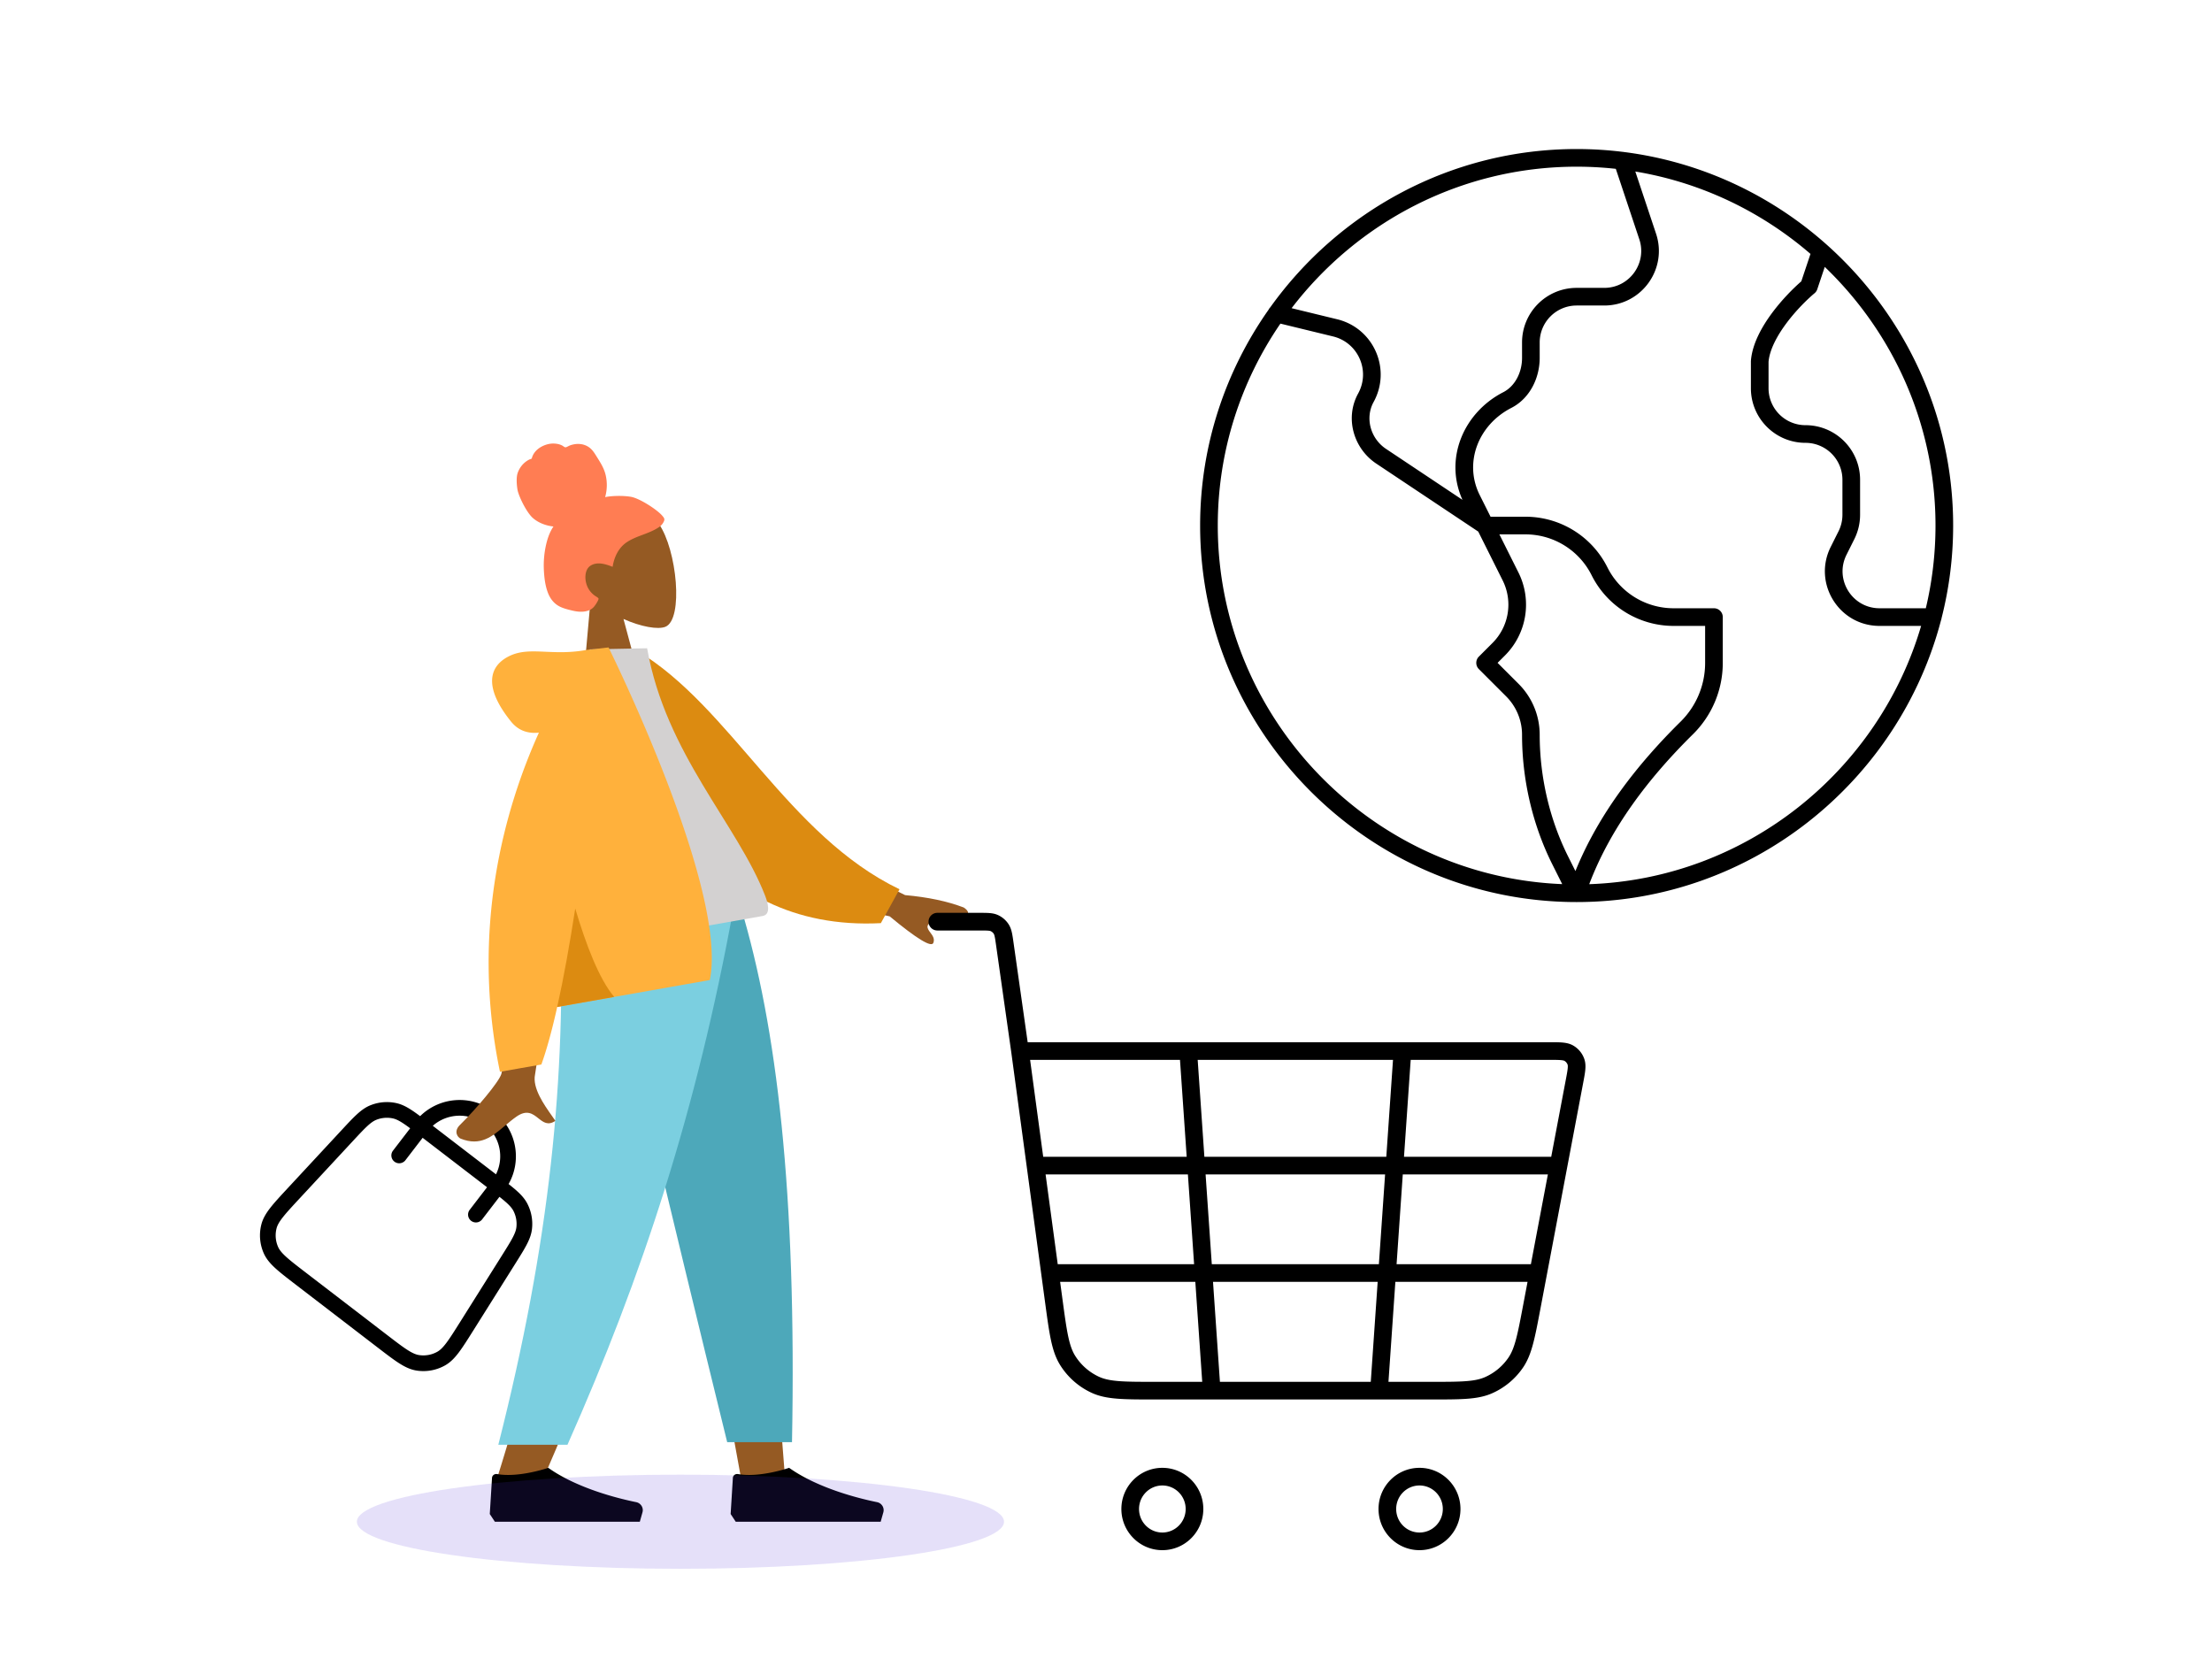
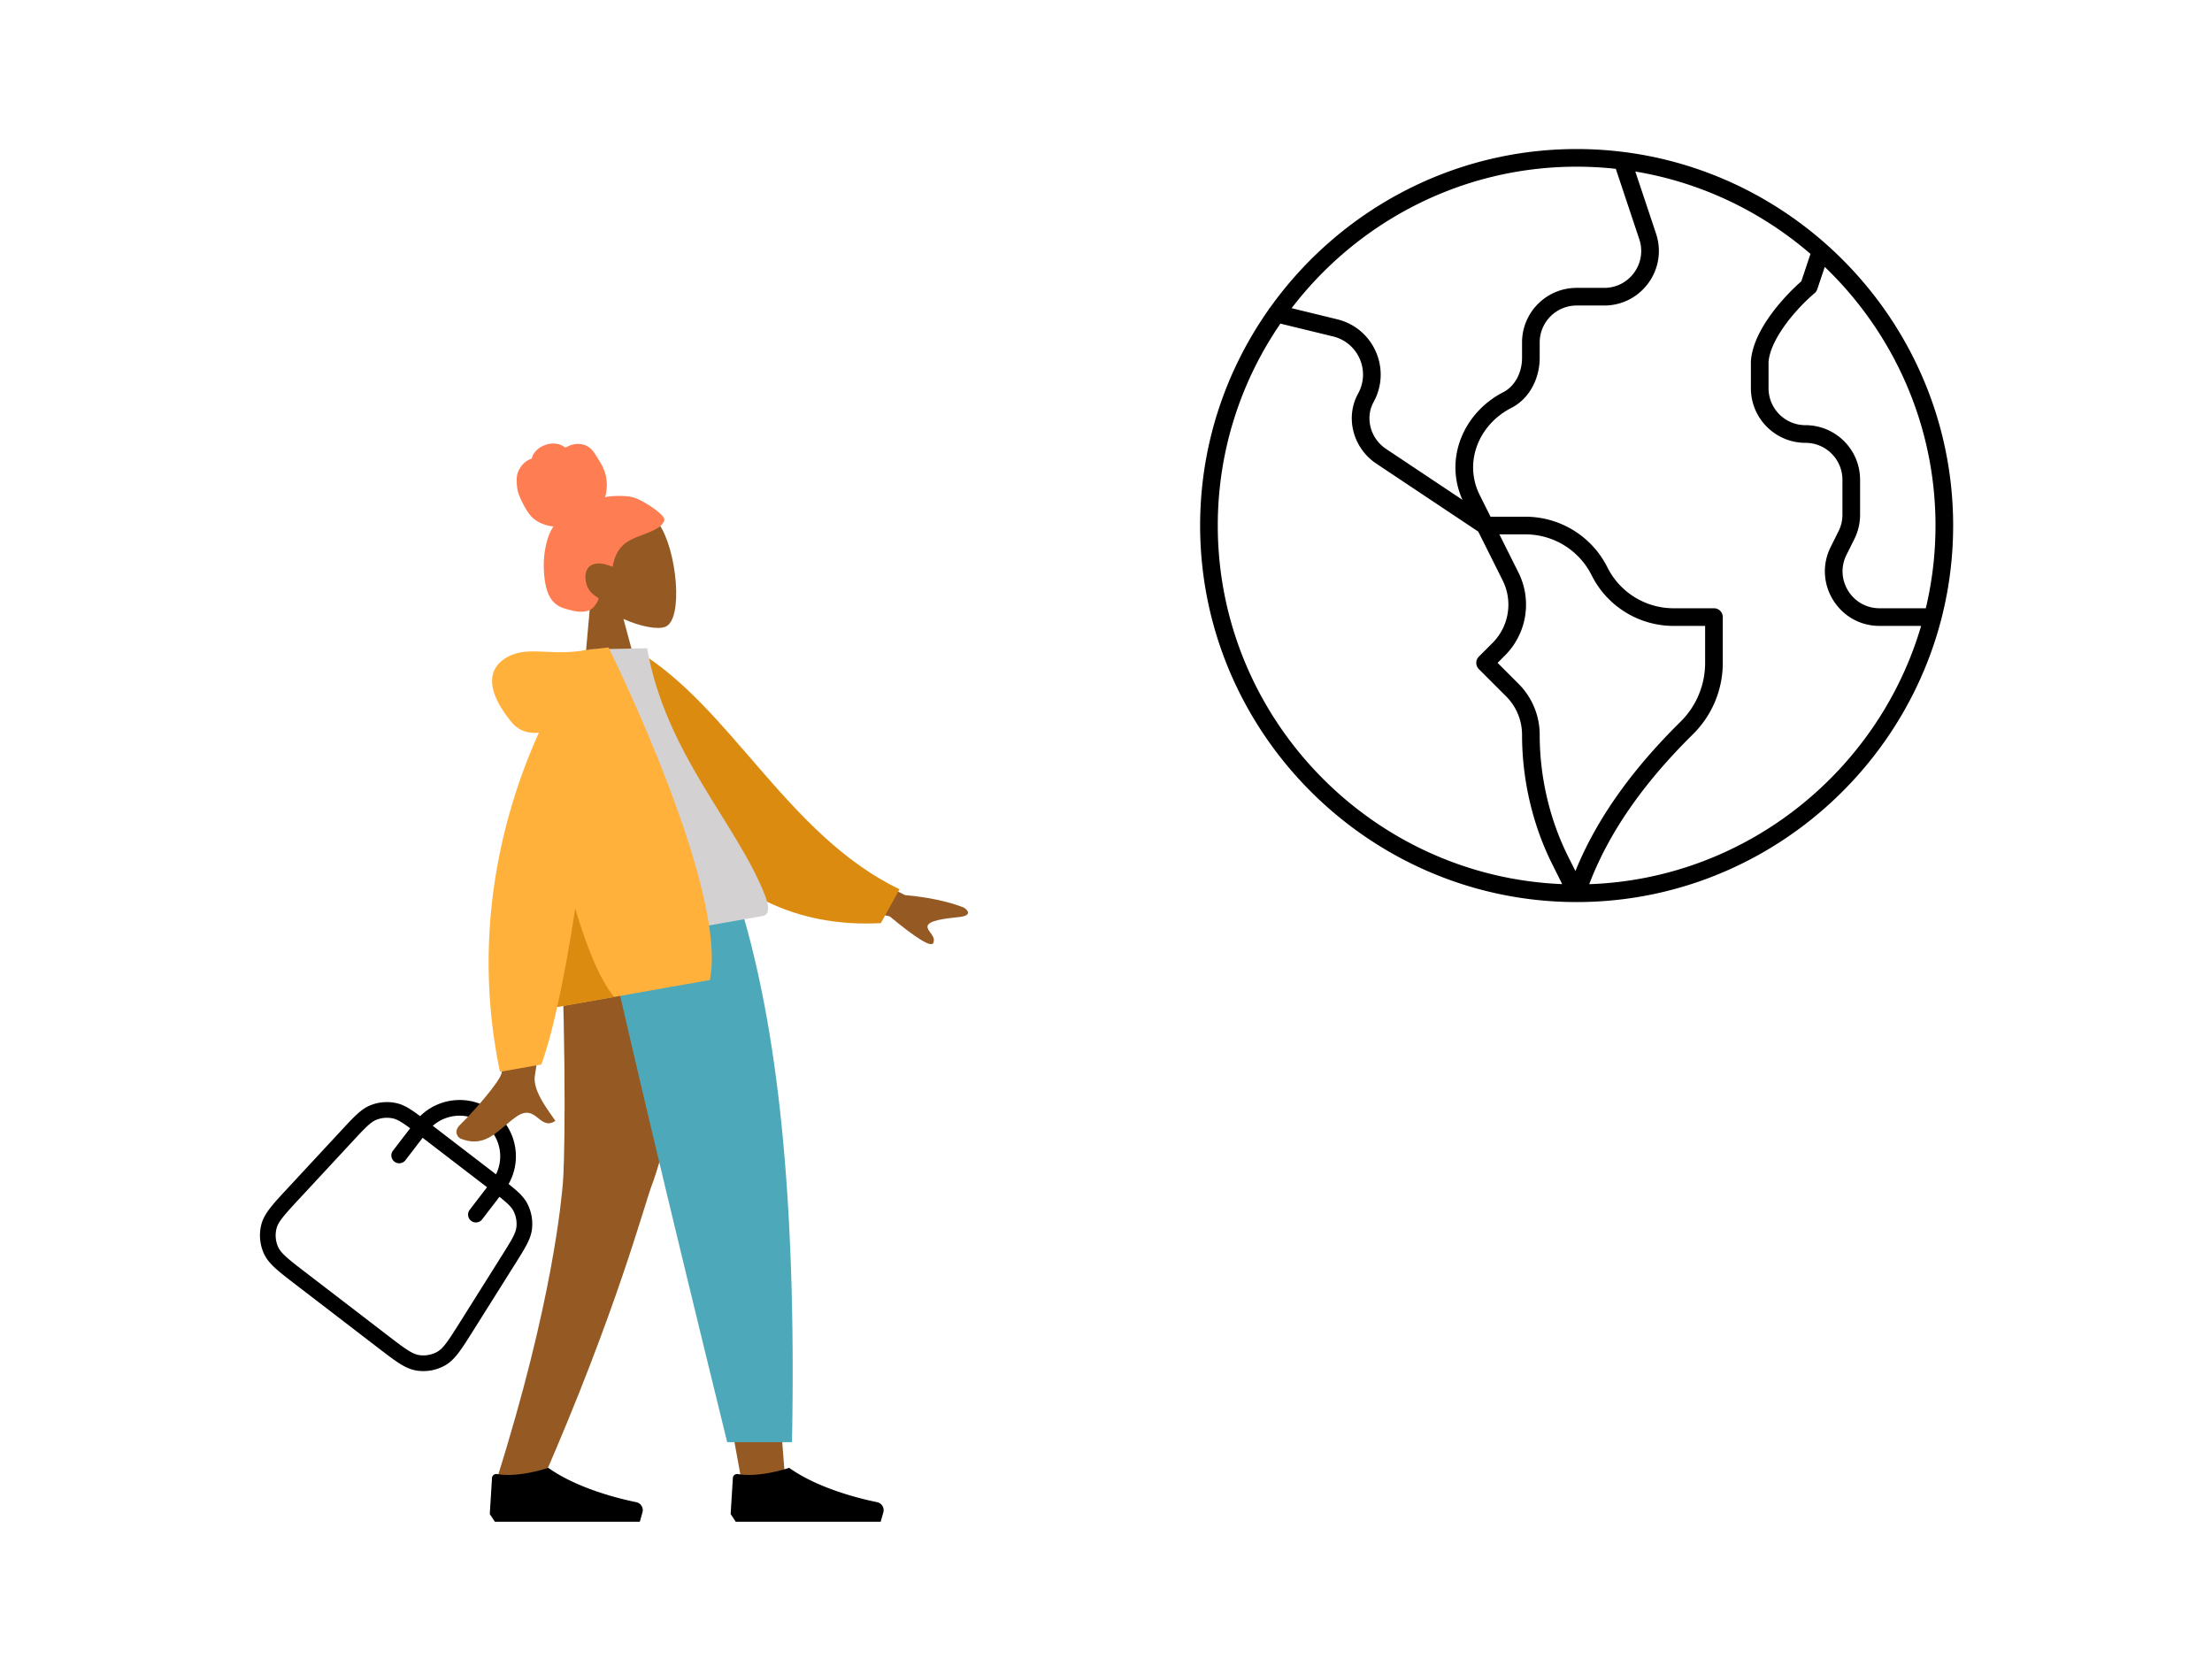
<svg xmlns="http://www.w3.org/2000/svg" width="564" height="423" fill="none">
  <path fill="#000" fill-rule="evenodd" d="M326.471 82.514C316.403 97.207 310.5 114.948 310.5 134c0 49.088 39.19 89.479 87.823 91.426l-2.544-5.087c-5.069-10.137-7.699-21.693-7.699-33.001a13.82 13.82 0 0 0-4.049-9.774l-6.962-6.963a2.25 2.25 0 0 1 0-3.182l3.478-3.478a13.82 13.82 0 0 0 2.589-15.957l-6.221-12.443-26.005-17.337c-5.794-3.863-8.06-11.61-4.623-17.868 3.18-5.792.008-12.95-6.328-14.537l-.006-.002zm-3.025-3.534C312.463 94.586 306 113.574 306 134c0 52.804 43.196 96 96 96 44.459 0 82.107-30.621 92.896-71.817q.109-.268.146-.564A95.4 95.4 0 0 0 498 134c0-28.387-12.483-53.997-32.232-71.612l-.076-.067c-14.122-12.57-31.95-21.056-51.58-23.555a2 2 0 0 0-.327-.041A96 96 0 0 0 402 38c-32.109 0-60.665 15.972-78.117 40.364a2.2 2.2 0 0 0-.437.616m5.878-.403 11.707 2.851.014.003c9.188 2.298 13.794 12.68 9.186 21.071-2.229 4.059-.823 9.293 3.175 11.958l19.482 12.988c-4.73-10.508.302-22.263 10.405-27.445l1.027 2.002-1.027-2.002c2.967-1.521 4.787-5.003 4.787-8.75V87.32c0-7.688 6.232-13.92 13.92-13.92h7.041c6.455 0 10.997-6.344 8.918-12.455l-.005-.013-5.964-17.885A92 92 0 0 0 402 42.5c-29.532 0-55.917 14.185-72.676 36.077m87.638-34.845 5.257 15.762.002.007c3.068 9.027-3.644 18.398-13.18 18.398H402a9.42 9.42 0 0 0-9.42 9.42v3.934c0 5.032-2.437 10.295-7.233 12.754l-.948-1.848.948 1.848c-8.456 4.337-12.166 14.005-8.062 22.213l2.765 5.53h8.902a23.36 23.36 0 0 1 20.896 12.914 18.86 18.86 0 0 0 16.87 10.426h10.292a2.25 2.25 0 0 1 2.25 2.25v11.67a25.52 25.52 0 0 1-7.611 18.211l-1.265-1.281 1.265 1.281c-11.236 11.094-20.938 23.747-26.438 38.223 40.047-1.399 73.771-28.867 84.623-65.854h-10.601c-10.348 0-17.078-10.89-12.45-20.145l1.993-3.987h.001a9.44 9.44 0 0 0 .994-4.213v-8.915a9.42 9.42 0 0 0-9.42-9.42c-7.688 0-13.92-6.233-13.92-13.92v-6.837q0-.088.007-.177c.344-4.342 2.81-8.72 5.453-12.263 2.484-3.329 5.332-6.192 7.395-7.983l2.339-6.99C449.176 54 433.829 46.537 416.962 43.732m48.301 24.319-1.908 5.699c-.132.394-.37.745-.689 1.012-1.852 1.549-4.716 4.356-7.168 7.642-2.473 3.315-4.299 6.814-4.567 9.844v6.742a9.42 9.42 0 0 0 9.42 9.42c7.687 0 13.92 6.232 13.92 13.92v8.915c0 2.161-.504 4.292-1.469 6.225l-.001.001-1.993 3.986c-3.132 6.264 1.423 13.633 8.425 13.633h11.797A91 91 0 0 0 493.5 134c0-25.839-10.859-49.268-28.237-65.949M401.69 222.099c5.905-14.551 15.737-27.16 26.797-38.08a21.02 21.02 0 0 0 6.273-15.009v-9.42h-8.042a23.36 23.36 0 0 1-20.895-12.914 18.86 18.86 0 0 0-16.871-10.426H382.3l4.861 9.722a18.32 18.32 0 0 1-3.432 21.151l-1.887 1.887 5.371 5.372a18.32 18.32 0 0 1 5.367 12.956c0 10.635 2.479 21.499 7.224 30.988l-1.961.981 1.961-.98z" clip-rule="evenodd" />
  <path fill="#955A23" fill-rule="evenodd" d="M158.973 157.823c4.511 2.019 8.787 2.737 10.662 1.999 4.703-1.85 2.966-19.703-1.653-26.257s-24.312-7.239-23.58 6.782c.254 4.866 2.805 8.923 6.224 12.07l-2.288 25.673 15.563-1.912z" clip-rule="evenodd" />
  <path fill="#FF7D53" fill-rule="evenodd" d="M160.897 126.678c-2.206-.388-5.32-.229-6.601.08.522-1.864.572-3.875.097-5.769-.461-1.841-1.49-3.329-2.466-4.902-.449-.725-.946-1.44-1.618-1.954a4.7 4.7 0 0 0-2.344-.913c-.854-.091-1.721.032-2.532.309-.358.123-.668.332-1.018.47-.357.142-.565-.068-.862-.268-.716-.482-1.698-.642-2.528-.641-.932.002-1.867.257-2.706.667-.816.399-1.576.978-2.107 1.749a3.9 3.9 0 0 0-.556 1.137c-.046.168-.046.264-.198.342-.14.072-.312.095-.458.165-1.408.679-2.525 1.971-3.03 3.515-.294.901-.299 2.424-.041 4.099.258 1.674 2.311 5.874 3.925 7.3 1.44 1.273 3.415 1.987 5.26 2.179-1.024 1.51-1.607 3.312-1.981 5.117a23.7 23.7 0 0 0-.461 5.977c.094 1.91.327 3.915.998 5.714.627 1.682 1.688 2.995 3.279 3.715.729.33 1.496.551 2.265.744.757.191 1.516.374 2.292.437 1.47.121 3.116-.133 4.08-1.411.347-.461.721-1.033.95-1.572.082-.194.131-.32-.018-.481-.178-.194-.444-.326-.659-.468a5.64 5.64 0 0 1-2.431-3.464c-.363-1.499-.196-3.513 1.2-4.359 1.722-1.044 3.845-.349 5.573.329.39-2.52 1.535-4.885 3.614-6.274 2.301-1.537 5.097-2.027 7.487-3.397.623-.357 1.254-.753 1.668-1.375.173-.26.373-.594.415-.915.056-.422-.249-.732-.491-1.026-1.285-1.557-5.791-4.467-7.997-4.856" clip-rule="evenodd" />
  <path fill="#955A23" fill-rule="evenodd" d="m153.627 231.583 23.932 82.611 11.257 62.026h11.298l-11.278-144.637z" clip-rule="evenodd" />
  <path fill="#955A23" fill-rule="evenodd" d="M142.871 231.583c1.67 42.916 1.011 66.324.638 70.223-.374 3.899-2.496 30.012-16.954 75.723h11.751c19.148-43.851 25.832-69.965 28.028-75.723s8.682-29.166 18.152-70.223z" clip-rule="evenodd" />
  <path fill="#4DA8BA" fill-rule="evenodd" d="M153.113 231.583q9.337 42.64 32.301 136.129h16.524c1.221-63.972-3.971-106.075-12.963-136.129z" clip-rule="evenodd" />
-   <path fill="#7BCFE0" fill-rule="evenodd" d="M142.788 231.583c1.635 42.916-2.603 85.197-15.732 136.797h17.631c19.183-43.197 32.932-85.268 42.328-136.797z" clip-rule="evenodd" />
  <path fill="#000" fill-rule="evenodd" d="m124.88 386.037.571-9.222c.04-.64.664-1.079 1.296-.968 5.62.989 13.046-1.591 13.046-1.591 7.406 5.256 17.895 7.832 22.419 8.753 1.179.24 1.93 1.432 1.603 2.589l-.681 2.402h-36.957zm61.413 0 .571-9.222c.04-.64.664-1.079 1.296-.968 5.62.989 13.046-1.591 13.046-1.591 7.406 5.256 17.895 7.832 22.419 8.753 1.179.24 1.93 1.432 1.603 2.589l-.68 2.402H187.59zm-81.713-98.356-4.414 5.75a2.001 2.001 0 0 0 3.173 2.436l4.422-5.761 16.422 12.604-4.422 5.761a2 2 0 1 0 3.173 2.436l4.413-5.751a38 38 0 0 1 1.765 1.47c.973.877 1.487 1.514 1.807 2.138a7.27 7.27 0 0 1 .746 4.164c-.082.696-.342 1.472-.951 2.633-.62 1.182-1.521 2.618-2.805 4.662l-10.563 16.803c-1.52 2.418-2.594 4.125-3.54 5.38-.933 1.239-1.625 1.877-2.309 2.259a7.26 7.26 0 0 1-4.671.838c-.774-.121-1.645-.479-2.95-1.315-1.323-.849-2.924-2.076-5.19-3.815l-20.716-15.9c-2.266-1.739-3.864-2.969-5.026-4.027-1.146-1.045-1.717-1.793-2.034-2.51a7.26 7.26 0 0 1-.398-4.729c.193-.76.63-1.593 1.585-2.815.969-1.238 2.34-2.717 4.282-4.811l13.502-14.547c1.642-1.769 2.796-3.011 3.778-3.916.963-.887 1.646-1.339 2.297-1.599a7.27 7.27 0 0 1 4.215-.355c.686.147 1.434.479 2.533 1.193.555.361 1.167.797 1.876 1.324m25.096 14.217a44 44 0 0 1 2.112 1.755c1.154 1.039 2.06 2.056 2.691 3.289a11.26 11.26 0 0 1 1.158 6.456c-.163 1.377-.659 2.645-1.38 4.02-.701 1.337-1.687 2.906-2.918 4.864l-10.655 16.95c-1.46 2.323-2.624 4.174-3.683 5.581-1.084 1.439-2.173 2.572-3.55 3.343a11.26 11.26 0 0 1-7.244 1.299c-1.559-.244-2.974-.928-4.491-1.9-1.482-.951-3.216-2.282-5.393-3.953l-20.86-16.012c-2.178-1.671-3.912-3.002-5.213-4.188-1.332-1.213-2.358-2.403-2.997-3.846a11.26 11.26 0 0 1-.618-7.334c.389-1.53 1.202-2.875 2.311-4.294 1.085-1.387 2.573-2.989 4.44-5.001l13.619-14.674c1.573-1.696 2.833-3.053 3.944-4.076 1.142-1.052 2.239-1.86 3.526-2.373a11.26 11.26 0 0 1 6.536-.551c1.355.291 2.571.904 3.873 1.75.68.442 1.419.972 2.241 1.586 5.021-4.951 13.051-5.566 18.802-1.152 5.752 4.415 7.233 12.331 3.749 18.461m-3.211-2.479c2.159-4.343 1.019-9.745-2.973-12.808s-9.505-2.769-13.142.439z" clip-rule="evenodd" />
  <path fill="#955A23" fill-rule="evenodd" d="m230.777 228.229-23.183-11.476-2.558 12.035 21.812 4.857q10.409 8.623 11.132 6.757c.407-1.049-.198-1.858-.755-2.603-.434-.58-.839-1.121-.714-1.707.284-1.34 4.169-1.889 7.877-2.253s2.355-1.806 1.331-2.456q-6.194-2.37-14.942-3.154m-102.943 45.593c1.211-4.164 1.051-42.643 1.051-42.643l13.455-2.32s-5.357 42.468-5.916 45.107c-.725 3.428 2.285 7.692 4.325 10.584.316.447.609.861.86 1.235-1.897 1.287-3.084.345-4.335-.647-1.413-1.122-2.908-2.309-5.603-.422-1.041.729-2.004 1.543-2.945 2.339-3.251 2.748-6.237 5.273-11.257 3.274-.796-.317-1.877-1.849-.207-3.489 4.161-4.087 9.981-10.982 10.572-13.018" clip-rule="evenodd" />
  <path fill="#DC8B11" fill-rule="evenodd" d="m157.137 167.92 5.395-1.938c23.79 14.221 38.316 47.042 66.822 60.757l-4.758 8.636c-44.855 2.302-63.11-37.637-67.459-67.455" clip-rule="evenodd" />
  <path fill="#D3D1D1" fill-rule="evenodd" d="m145.225 242.238 49.228-8.686c2.249-.397 1.252-3.576.638-5.161-7.092-18.287-25.341-36.128-30.094-63.102l-14.593.276c-8.411 20.994-8.367 45.008-5.179 76.673" clip-rule="evenodd" />
  <path fill="#FFB13C" fill-rule="evenodd" d="M142.074 256.75c-1.274 5.713-2.625 10.741-4.041 14.669l-10.558 1.863c-7.618-36.59 1.299-67.352 9.928-86.475-2.617.271-5.14-.4-7.083-2.805-6.843-8.465-5.879-13.961-.632-16.637 2.886-1.472 5.867-1.341 9.435-1.184 2.919.128 6.232.274 10.208-.427l.004-.001a7 7 0 0 1 1.068-.111l4.759-.562s30.575 61.573 25.823 84.804z" clip-rule="evenodd" />
  <path fill="#DC8B11" fill-rule="evenodd" d="M142.075 256.75c1.672-7.496 3.213-16.173 4.594-25.097 2.7 9.083 6.117 18.081 9.949 22.531z" clip-rule="evenodd" />
-   <path fill="#5232DB" d="M173.5 400c45.563 0 82.5-5.373 82.5-12s-36.937-12-82.5-12S91 381.373 91 388s36.937 12 82.5 12" opacity=".15" />
-   <path fill="#000" fill-rule="evenodd" d="M251.902 237.29c-.499-.038-1.154-.04-2.197-.04H239a2.25 2.25 0 1 1 0-4.5h10.783c.941 0 1.772 0 2.464.053.741.057 1.49.184 2.234.526a6.36 6.36 0 0 1 2.702 2.357c.439.689.669 1.414.829 2.14.15.681.267 1.507.4 2.446l3.616 25.465h133.057c1.278 0 2.382 0 3.28.079.941.083 1.903.267 2.798.791a6.37 6.37 0 0 1 2.785 3.385c.343.977.343 1.956.248 2.898-.091.901-.297 1.99-.537 3.255l-10.882 57.488c-.709 3.743-1.264 6.675-1.891 9.022-.64 2.393-1.392 4.333-2.57 6.055a18.66 18.66 0 0 1-7.841 6.527c-1.905.844-3.943 1.226-6.401 1.411-2.411.181-5.378.181-9.163.181h-70.323c-3.978 0-7.093 0-9.616-.195-2.571-.199-4.696-.609-6.664-1.519a18.7 18.7 0 0 1-7.952-6.985c-1.159-1.836-1.848-3.896-2.39-6.43-.531-2.487-.951-5.592-1.488-9.559l-8.631-63.837-.002-.015-3.877-27.308c-.147-1.038-.242-1.693-.351-2.186-.103-.467-.185-.622-.228-.689a1.86 1.86 0 0 0-.788-.689c-.068-.031-.228-.091-.699-.127m10.747 32.947 3.342 24.714h36.582l-1.706-24.714zm42.728 0 1.707 24.714h46.386l1.707-24.714zm54.311 0-1.707 24.714h37.538l3.701-19.55c.262-1.384.429-2.279.499-2.963.067-.663.009-.881-.017-.955a1.87 1.87 0 0 0-.815-.994c-.062-.036-.258-.133-.915-.19-.678-.06-1.582-.062-2.982-.062zm34.979 29.214H357.67l-1.58 22.882h34.246zm-5.183 27.382H355.78l-1.761 25.496h10.801c3.896 0 6.694-.002 8.916-.169 2.194-.165 3.665-.482 4.916-1.037a14.16 14.16 0 0 0 5.95-4.955c.778-1.136 1.365-2.535 1.937-4.675.579-2.167 1.104-4.934 1.833-8.785zm-39.975 25.496 1.76-25.496h-41.984l1.761 25.496zm-42.974 0-1.76-25.496h-34.473l.623 4.612c.552 4.08.95 7.014 1.442 9.314.486 2.273 1.031 3.759 1.794 4.969a14.2 14.2 0 0 0 6.035 5.302c1.29.597 2.822.939 5.123 1.117 2.329.18 5.271.182 9.363.182zm-36.842-29.996h34.771l-1.58-22.882h-36.285zm37.702-22.882 1.58 22.882h42.605l1.58-22.882zm-11.025 79.305c-3.271 0-5.946 2.672-5.946 5.997s2.675 5.997 5.946 5.997 5.945-2.672 5.945-5.997-2.675-5.997-5.945-5.997m-10.446 5.997c0-5.784 4.664-10.497 10.446-10.497s10.445 4.713 10.445 10.497-4.663 10.497-10.445 10.497-10.446-4.713-10.446-10.497m76.011-5.997c-3.27 0-5.946 2.672-5.946 5.997s2.676 5.997 5.946 5.997c3.271 0 5.946-2.672 5.946-5.997s-2.675-5.997-5.946-5.997m-10.446 5.997c0-5.784 4.664-10.497 10.446-10.497s10.446 4.713 10.446 10.497-4.664 10.497-10.446 10.497-10.446-4.713-10.446-10.497" clip-rule="evenodd" />
</svg>